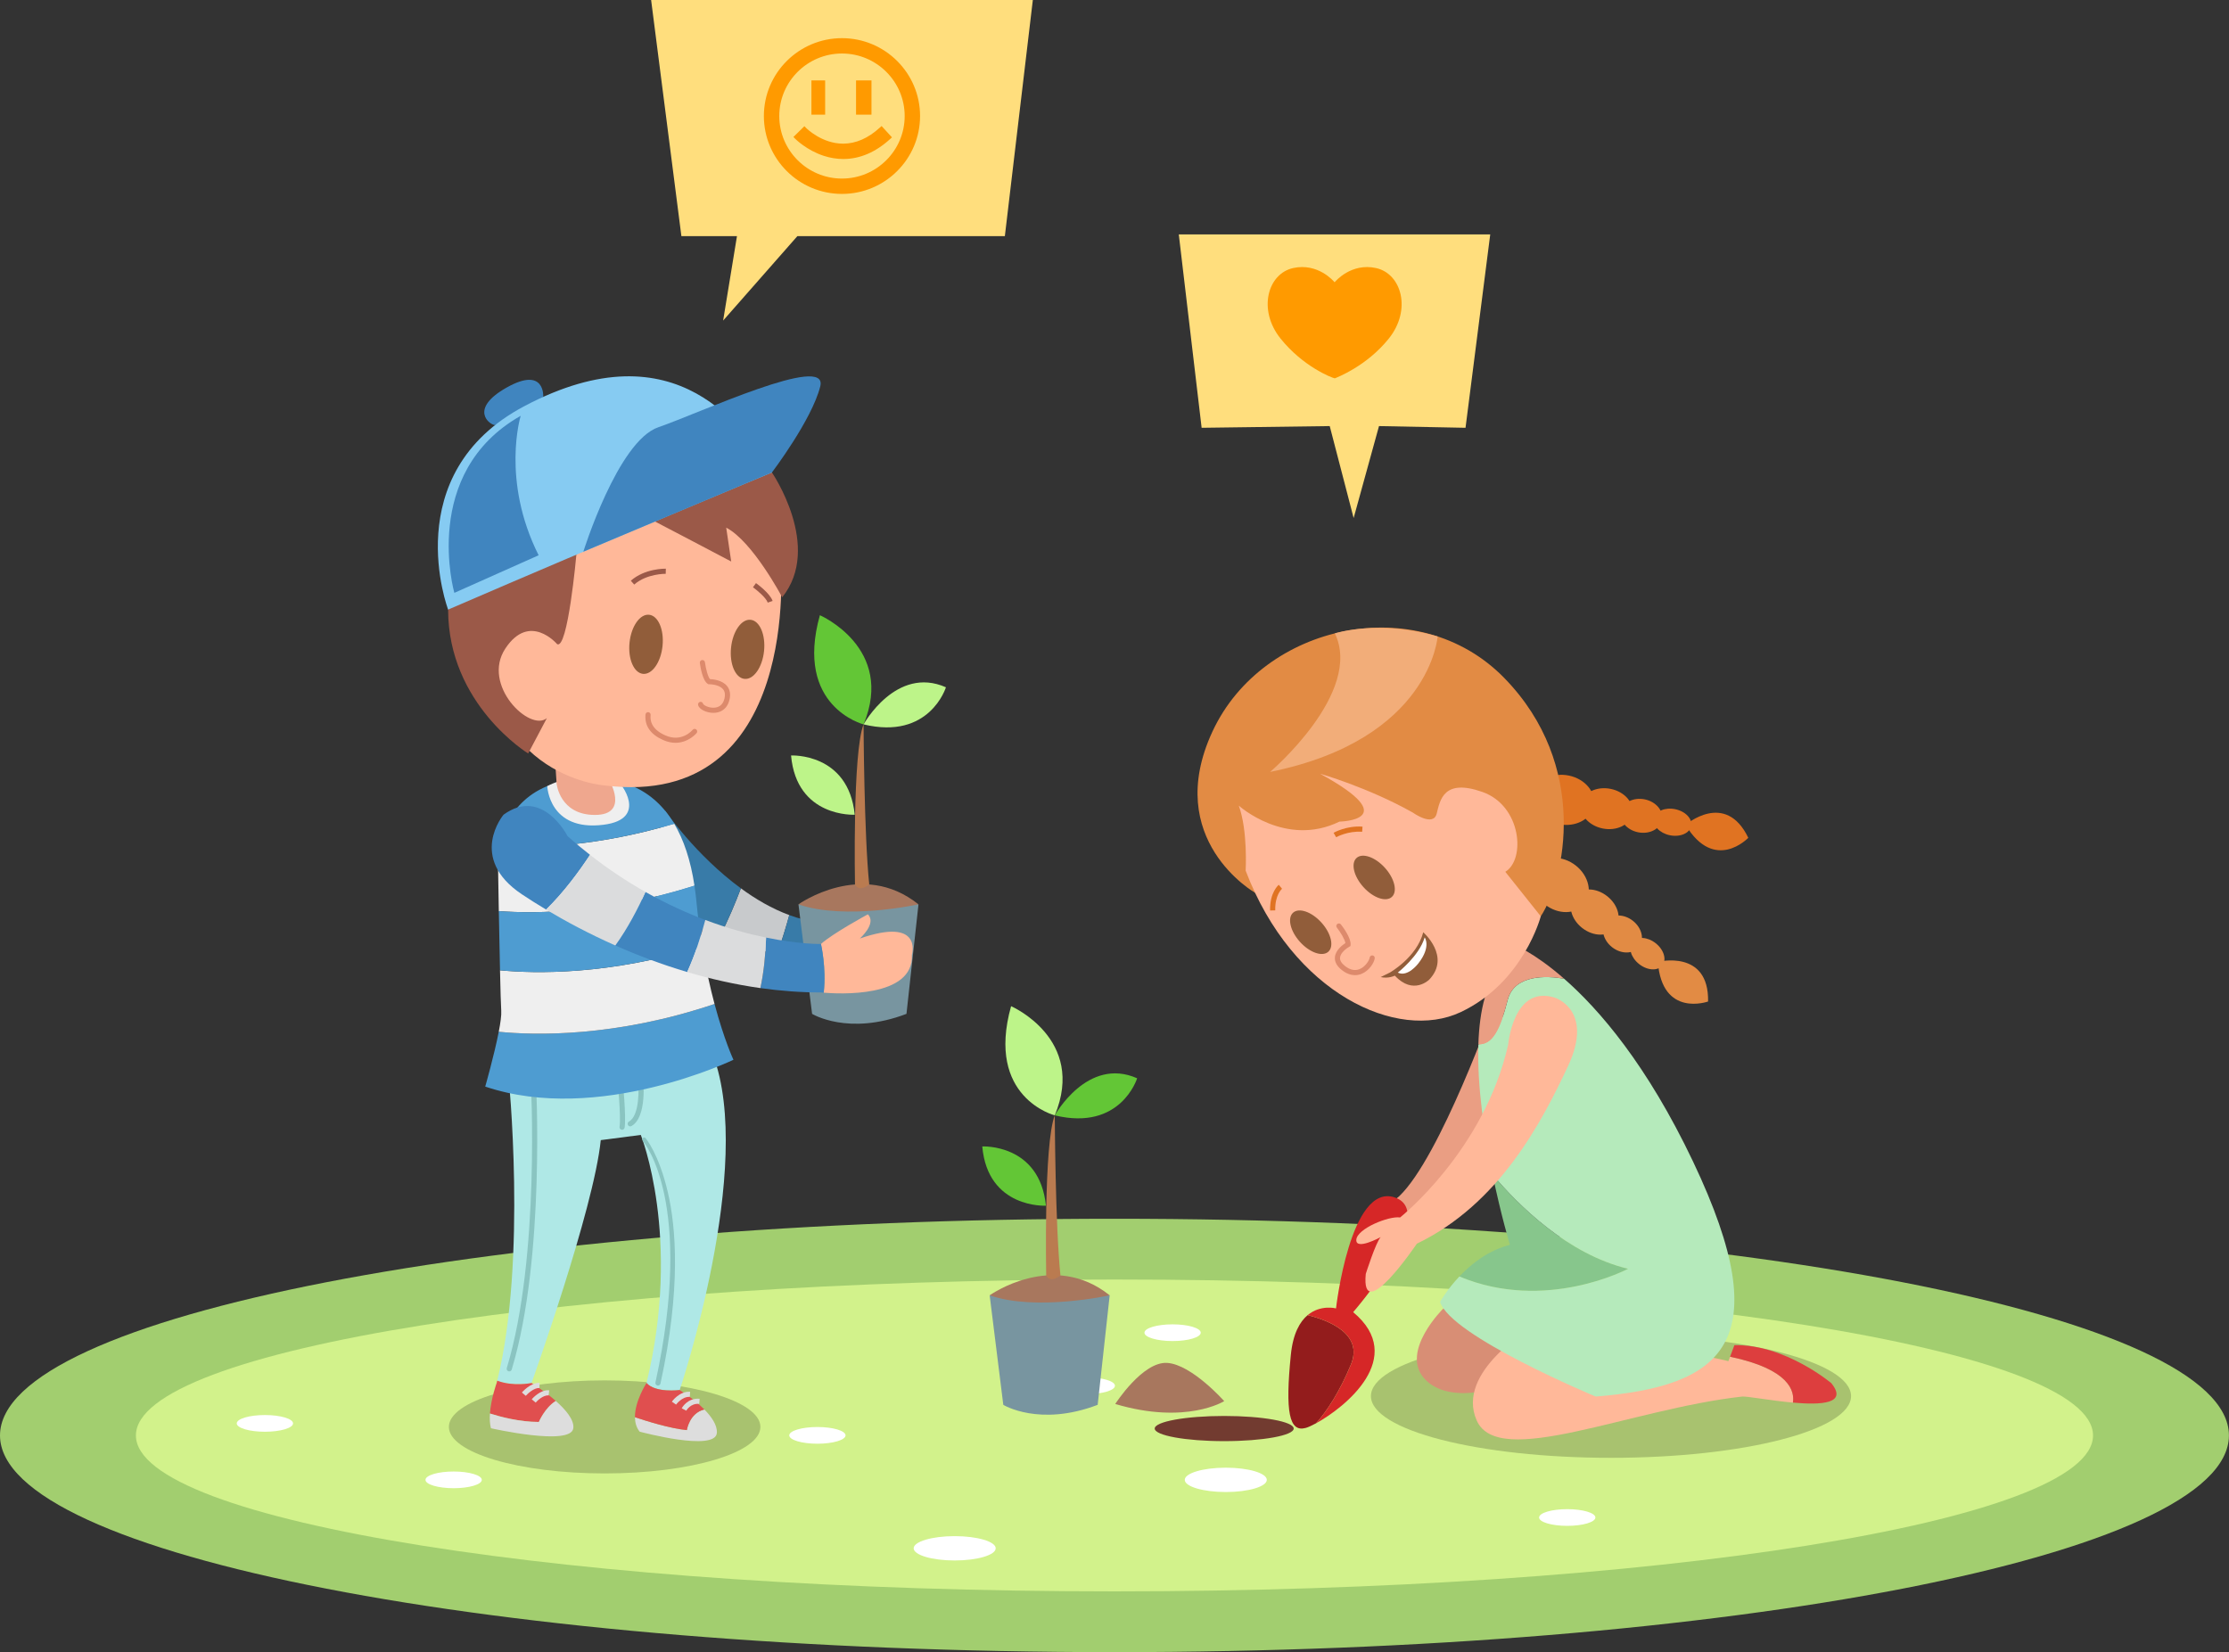
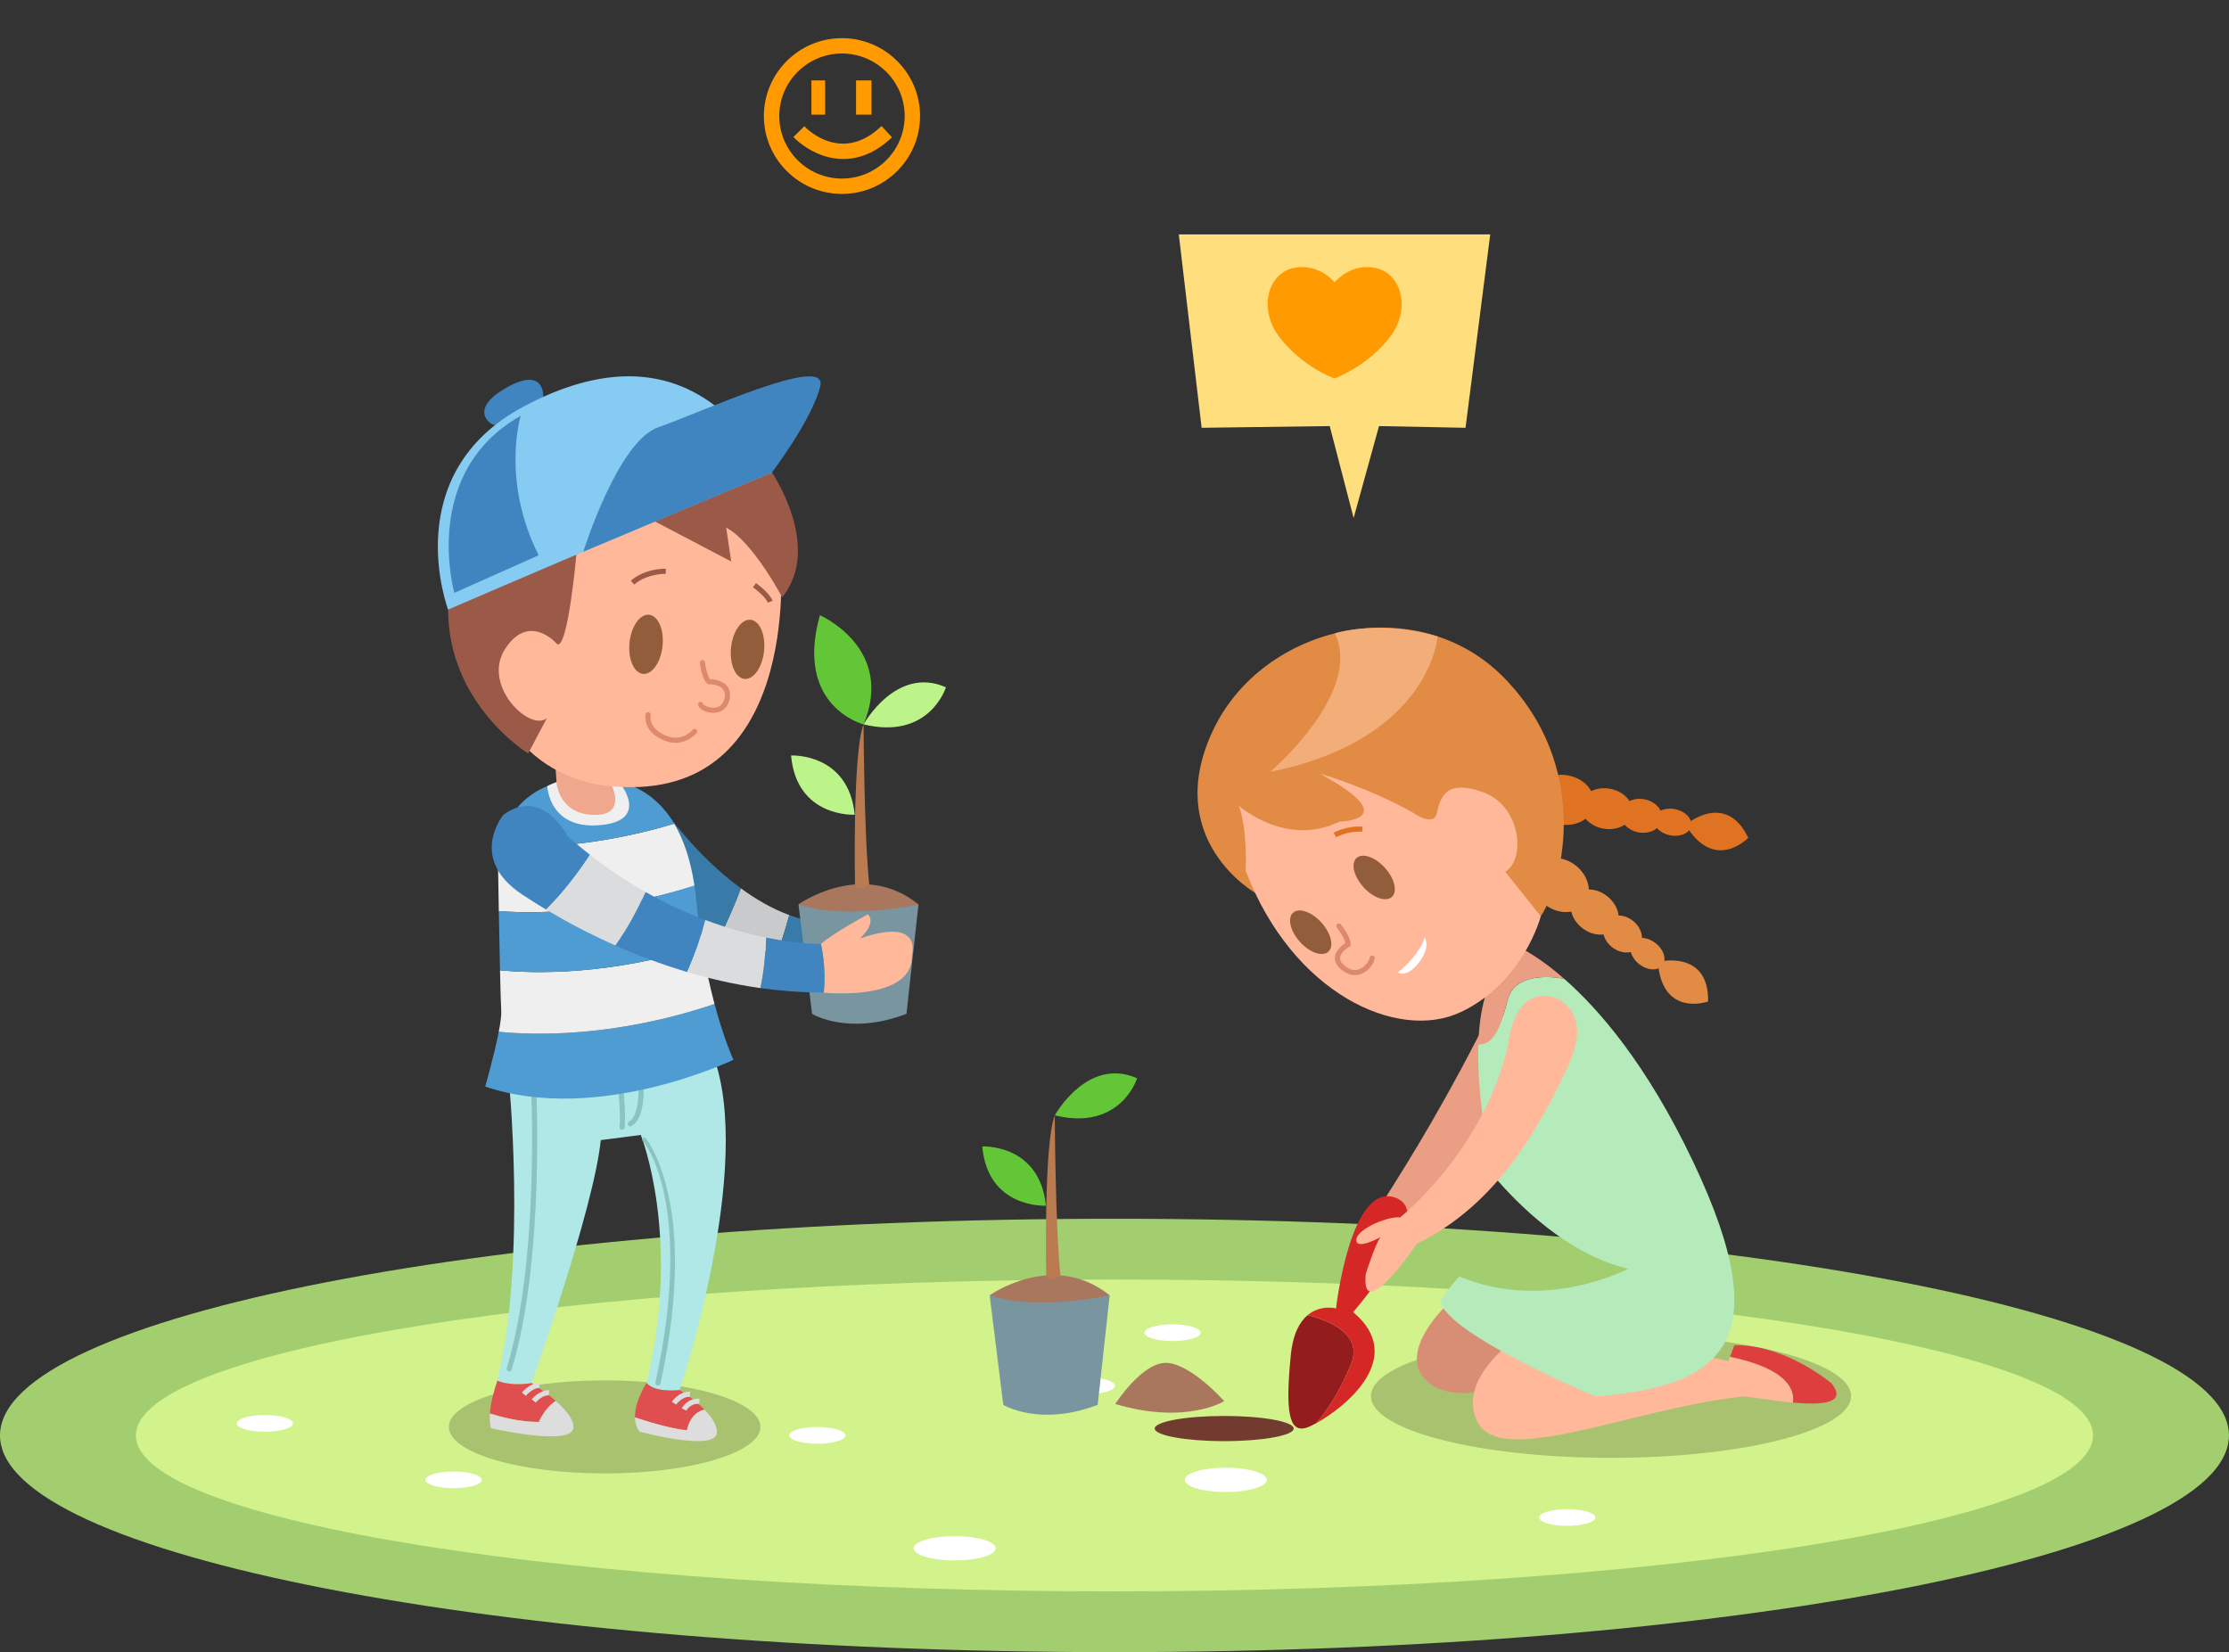
<svg xmlns="http://www.w3.org/2000/svg" height="965.6" preserveAspectRatio="xMidYMid meet" version="1.0" viewBox="0.0 0.0 1302.6 965.6" width="1302.6" zoomAndPan="magnify">
  <rect x="0.0" y="0.0" width="1302.6" height="965.6" fill="#333333" stroke="none" />
  <defs>
    <clipPath id="a">
      <path d="M 0 712 L 1302.559 712 L 1302.559 965.57 L 0 965.57 Z M 0 712" />
    </clipPath>
  </defs>
  <g>
    <g clip-path="url(#a)">
      <path d="M 1302.559 838.926 C 1302.559 908.871 1010.969 965.57 651.281 965.57 C 291.59 965.57 0 908.871 0 838.926 C 0 768.98 291.59 712.281 651.281 712.281 C 1010.969 712.281 1302.559 768.98 1302.559 838.926" fill="#a2ce6f" />
    </g>
    <g>
      <path d="M 1223.141 838.926 C 1223.141 889.254 967.105 930.055 651.281 930.055 C 335.453 930.055 79.422 889.254 79.422 838.926 C 79.422 788.594 335.453 747.797 651.281 747.797 C 967.105 747.797 1223.141 788.594 1223.141 838.926" fill="#d2f28b" />
    </g>
    <g>
      <path d="M 740.305 864.883 C 740.305 868.809 729.57 871.992 716.336 871.992 C 703.098 871.992 692.363 868.809 692.363 864.883 C 692.363 860.953 703.098 857.766 716.336 857.766 C 729.57 857.766 740.305 860.953 740.305 864.883" fill="#fff" />
    </g>
    <g>
      <path d="M 581.871 904.883 C 581.871 908.812 571.141 911.996 557.902 911.996 C 544.664 911.996 533.934 908.812 533.934 904.883 C 533.934 900.957 544.664 897.77 557.902 897.77 C 571.141 897.77 581.871 900.957 581.871 904.883" fill="#fff" />
    </g>
    <g>
      <path d="M 701.699 778.875 C 701.699 781.57 694.332 783.758 685.25 783.758 C 676.164 783.758 668.801 781.57 668.801 778.875 C 668.801 776.18 676.164 773.992 685.25 773.992 C 694.332 773.992 701.699 776.18 701.699 778.875" fill="#fff" />
    </g>
    <g>
      <path d="M 651.562 809.879 C 651.562 812.574 644.195 814.758 635.113 814.758 C 626.027 814.758 618.664 812.574 618.664 809.879 C 618.664 807.18 626.027 804.996 635.113 804.996 C 644.195 804.996 651.562 807.18 651.562 809.879" fill="#fff" />
    </g>
    <g>
      <path d="M 932.328 886.883 C 932.328 889.578 924.961 891.762 915.879 891.762 C 906.793 891.762 899.43 889.578 899.43 886.883 C 899.43 884.188 906.793 882 915.879 882 C 924.961 882 932.328 884.188 932.328 886.883" fill="#fff" />
    </g>
    <g>
      <path d="M 281.555 864.883 C 281.555 867.578 274.188 869.762 265.105 869.762 C 256.02 869.762 248.656 867.578 248.656 864.883 C 248.656 862.184 256.02 860 265.105 860 C 274.188 860 281.555 862.184 281.555 864.883" fill="#fff" />
    </g>
    <g>
      <path d="M 494.133 838.879 C 494.133 841.574 486.77 843.762 477.684 843.762 C 468.598 843.762 461.234 841.574 461.234 838.879 C 461.234 836.184 468.598 833.996 477.684 833.996 C 486.77 833.996 494.133 836.184 494.133 838.879" fill="#fff" />
    </g>
    <g>
      <path d="M 171.254 831.879 C 171.254 834.574 163.887 836.762 154.805 836.762 C 145.719 836.762 138.355 834.574 138.355 831.879 C 138.355 829.184 145.719 826.996 154.805 826.996 C 163.887 826.996 171.254 829.184 171.254 831.879" fill="#fff" />
    </g>
    <g>
      <path d="M 353.348 861.125 C 303.07 861.125 262.32 848.949 262.32 833.93 C 262.32 818.91 303.07 806.738 353.348 806.738 C 403.617 806.738 444.371 818.91 444.371 833.93 C 444.371 848.949 403.617 861.125 353.348 861.125" fill="#a8c26f" />
    </g>
    <g>
      <path d="M 941.445 852 C 863.969 852 801.16 835.852 801.16 815.93 C 801.16 796.008 863.969 779.859 941.445 779.859 C 1018.93 779.859 1081.73 796.008 1081.73 815.93 C 1081.73 835.852 1018.93 852 941.445 852" fill="#a8c26f" />
    </g>
    <g>
      <path d="M 432.969 519.176 C 429.758 527.652 425.566 537.73 420.645 547.305 C 432.355 552.137 444.207 555.438 454.086 557.641 C 456.988 549.59 459.391 541.617 461.25 534.809 C 451.137 531.086 441.602 525.496 432.969 519.176" fill="#c8cacc" />
    </g>
    <g>
      <path d="M 388.578 473.695 L 378.82 517.699 C 388.852 531.199 404.609 540.688 420.645 547.305 C 425.566 537.73 429.758 527.652 432.969 519.176 C 406.539 499.828 388.578 473.695 388.578 473.695" fill="#387ba8" />
    </g>
    <g>
      <path d="M 478.09 539.031 C 472.344 538.293 466.715 536.82 461.25 534.809 C 459.391 541.617 456.988 549.59 454.086 557.641 C 468.074 560.766 478.09 561.699 478.09 561.699 C 480.43 553.367 478.09 539.031 478.09 539.031" fill="#387ba8" />
    </g>
    <g>
      <path d="M 466.605 528.531 C 466.605 528.531 503.66 502.031 536.75 528.531 C 536.75 528.531 495.234 548.531 466.605 528.531" fill="#a8775e" />
    </g>
    <g>
      <path d="M 499.641 516.914 C 499.641 516.914 498.145 439.688 504.66 423.355 C 504.66 423.355 504.938 487.875 507.98 516.914 C 507.98 516.914 502.137 521.801 499.641 516.914" fill="#ba7b50" />
    </g>
    <g>
      <path d="M 504.66 423.355 C 504.66 423.355 464.125 413.074 479.129 359.547 C 479.129 359.547 523.215 378.688 504.66 423.355" fill="#63c636" />
    </g>
    <g>
      <path d="M 504.66 423.355 C 504.66 423.355 523.715 388.824 552.793 401.676 C 552.793 401.676 543.27 432.688 504.66 423.355" fill="#bdf489" />
    </g>
    <g>
      <path d="M 499.492 476.152 C 499.492 476.152 465.531 478.027 462.285 441.527 C 462.285 441.527 495.824 439.777 499.492 476.152" fill="#bdf489" />
    </g>
    <g>
      <path d="M 466.605 528.531 L 474.578 592.535 C 474.578 592.535 495.637 605.535 529.73 592.535 L 536.75 528.531 C 536.75 528.531 493.73 538.031 466.605 528.531" fill="#7895a0" />
    </g>
    <g>
      <path d="M 397.203 812.383 C 397.203 812.383 441.359 681.496 416.605 616.43 L 297.098 628.039 C 297.098 628.039 308.148 735.777 290.578 806.914 C 300.02 810.523 310.625 808.27 310.625 808.27 C 310.625 808.27 347.066 706.621 351.078 666.328 L 374.473 663.289 C 374.473 663.289 398.539 723.152 377.816 808.27 C 383.082 814.242 397.203 812.383 397.203 812.383" fill="#afe8e6" />
    </g>
    <g>
      <path d="M 363.527 660.289 L 363.277 660.266 C 362.457 660.129 361.906 659.355 362.047 658.539 C 363.027 652.75 360.801 630.414 360.777 630.188 C 360.691 629.363 361.297 628.629 362.121 628.547 C 362.941 628.469 363.688 629.062 363.77 629.887 C 363.863 630.824 366.059 652.855 365.012 659.039 C 364.887 659.77 364.25 660.289 363.527 660.289" fill="#8ac4c1" />
    </g>
    <g>
      <path d="M 368.293 658.289 C 367.766 658.289 367.254 658.012 366.977 657.52 C 366.574 656.797 366.832 655.883 367.559 655.48 C 373.824 651.984 373.477 636.051 372.812 630.207 C 372.719 629.383 373.312 628.641 374.137 628.547 C 374.953 628.457 375.707 629.043 375.801 629.867 C 375.91 630.809 378.312 652.922 369.023 658.098 C 368.793 658.227 368.539 658.289 368.293 658.289" fill="#8ac4c1" />
    </g>
    <g>
      <path d="M 297.598 801.484 C 297.453 801.484 297.309 801.465 297.16 801.418 C 296.367 801.18 295.918 800.344 296.156 799.551 C 315.902 734.5 310.195 631.16 310.133 630.125 C 310.086 629.297 310.719 628.59 311.551 628.539 C 312.363 628.508 313.09 629.125 313.141 629.953 C 313.195 630.992 318.938 734.855 299.035 800.418 C 298.84 801.066 298.242 801.484 297.598 801.484" fill="#8ac4c1" />
    </g>
    <g>
      <path d="M 384.504 809.77 C 384.398 809.77 384.289 809.758 384.184 809.734 C 383.367 809.559 382.855 808.762 383.031 807.949 C 405.996 702.812 376.316 667.633 376 667.289 C 375.438 666.684 374.941 665.793 375.551 665.23 C 376.16 664.668 376.688 664.559 377.254 665.164 C 377.594 665.531 385.086 674.562 390.273 696.789 C 395.016 717.102 398.117 752.98 385.973 808.59 C 385.816 809.289 385.195 809.77 384.504 809.77" fill="#8ac4c1" />
    </g>
    <g>
      <path d="M 290.578 806.914 C 290.465 807.367 290.355 807.82 290.242 808.27 C 290.242 808.27 286.93 817.344 286.316 826.109 C 292.355 828.031 303.621 831.051 314.895 831.051 C 314.895 831.051 318.348 822.766 324.793 818.758 C 318.105 812.855 310.625 808.27 310.625 808.27 C 310.625 808.27 300.02 810.523 290.578 806.914" fill="#e04f4f" />
    </g>
    <g>
      <path d="M 314.895 831.051 C 303.621 831.051 292.355 828.031 286.316 826.109 C 286.105 829.145 286.215 832.145 286.902 834.715 C 286.902 834.715 333.695 845.383 335.035 834.715 C 335.648 829.797 330.512 823.797 324.793 818.758 C 318.348 822.766 314.895 831.051 314.895 831.051" fill="#ddd" />
    </g>
    <g>
      <path d="M 307.262 815.777 L 304.98 813.82 C 305.184 813.586 310.027 808 315.312 808.172 L 315.23 811.172 C 312.023 811.078 308.395 814.465 307.262 815.777" fill="#ddd" />
    </g>
    <g>
      <path d="M 313.035 819.723 L 310.734 817.793 C 310.938 817.555 315.711 811.969 320.953 812.559 L 320.617 815.539 C 317.598 815.211 314.117 818.445 313.035 819.723" fill="#ddd" />
    </g>
    <g>
      <path d="M 401.383 835.801 C 391.766 834.895 377.953 830.59 371.055 828.273 C 371.09 831.332 371.848 834.277 373.805 836.715 C 373.805 836.715 418.262 848.715 418.93 837.383 C 419.195 832.871 415.805 827.992 411.629 823.75 C 402.867 825.785 401.383 835.801 401.383 835.801" fill="#ddd" />
    </g>
    <g>
      <path d="M 397.203 812.383 C 397.203 812.383 383.082 814.242 377.816 808.27 C 377.816 808.27 370.945 818.809 371.055 828.273 C 377.953 830.59 391.766 834.895 401.383 835.801 C 401.383 835.801 402.867 825.785 411.629 823.75 C 405.312 817.336 397.203 812.383 397.203 812.383" fill="#e04f4f" />
    </g>
    <g>
      <path d="M 395.094 820.906 L 392.625 819.191 C 392.805 818.938 397.023 812.996 403.309 813.383 L 403.129 816.379 C 398.52 816.117 395.129 820.859 395.094 820.906" fill="#ddd" />
    </g>
    <g>
      <path d="M 401.039 824.453 L 398.383 823.047 C 398.516 822.793 401.773 816.836 408.871 817.488 L 408.598 820.477 C 403.477 820 401.062 824.41 401.039 824.453" fill="#ddd" />
    </g>
    <g>
      <path d="M 405.844 517.621 C 403.582 502.656 399.527 490.699 394.004 481.414 C 350.273 494.465 313.852 495.863 291.5 494.855 C 291.023 497.23 290.914 498.695 290.914 498.695 C 290.914 498.695 291.164 514.188 291.5 532.512 C 313.832 534.09 355.293 533.68 405.844 517.621" fill="#efefef" />
    </g>
    <g>
      <path d="M 394.004 481.414 C 380.543 458.785 358.383 452 332.359 456.027 C 301.305 460.836 293.414 485.301 291.5 494.855 C 313.852 495.863 350.273 494.465 394.004 481.414" fill="#4e9cd1" />
    </g>
    <g>
      <path d="M 291.465 603.004 C 288.816 616.676 283.559 635.039 283.559 635.039 C 349.738 657.371 428.621 619.371 428.621 619.371 C 428.621 619.371 423.207 607.875 417.566 586.762 C 359.371 606.359 312.43 605.09 291.465 603.004" fill="#4e9cd1" />
    </g>
    <g>
      <path d="M 292.199 567.074 C 292.465 578.691 292.719 587.93 292.918 590.699 C 293.105 593.273 292.473 597.801 291.465 603.004 C 312.43 605.09 359.371 606.359 417.566 586.762 C 415.062 577.383 412.52 566.113 410.379 553.09 C 356.18 570.043 312.613 569.027 292.199 567.074" fill="#efefef" />
    </g>
    <g>
      <path d="M 410.379 553.09 C 409.043 544.957 407.863 536.152 406.957 526.699 C 406.656 523.555 406.281 520.535 405.844 517.621 C 355.293 533.68 313.832 534.09 291.5 532.512 C 291.715 543.953 291.957 556.496 292.199 567.074 C 312.613 569.027 356.18 570.043 410.379 553.09" fill="#4e9cd1" />
    </g>
    <g>
      <path d="M 319.816 459.434 C 319.816 459.434 320.746 486.02 352.621 482.027 C 379.57 478.652 362.418 456.926 360.965 456.602 C 360.965 456.602 339.281 449.336 319.816 459.434" fill="#efefef" />
    </g>
    <g>
      <path d="M 323.75 435.027 L 325.285 458.074 C 325.285 458.074 327.086 476.277 347.645 476.277 C 368.199 476.277 355.867 455.66 355.867 455.66 L 355.867 435.027 L 323.75 435.027" fill="#efa78e" />
    </g>
    <g>
      <path d="M 502.488 548.5 C 502.488 548.5 512.52 539.699 507.168 534.367 C 507.168 534.367 486.777 545.367 479.762 551.699 C 479.762 551.699 483.023 565.652 481.371 580.156 C 489.523 580.848 534.117 583.477 532.906 558.031 C 532.906 558.031 539.59 535.637 502.488 548.5" fill="#ffb899" />
    </g>
    <g>
      <path d="M 377.195 521.289 C 372.758 531.102 366.812 542.543 359.574 552.559 C 372.398 558.25 386.516 563.617 401.594 568.086 C 406.246 557.871 409.703 546.98 412.164 537.652 C 401.195 533.527 389.406 528.191 377.195 521.289" fill="#4085bf" />
    </g>
    <g>
      <path d="M 344.797 499.613 C 340.43 496.199 336.059 492.57 331.691 488.695 C 331.691 488.695 316.98 459.613 294.254 476.152 C 294.254 476.152 273.039 501.363 305.039 522.699 C 309.172 525.453 313.895 528.453 319.133 531.59 C 329.52 521.449 338.488 509.207 344.797 499.613" fill="#4085bf" />
    </g>
    <g>
      <path d="M 344.797 499.613 C 338.488 509.207 329.52 521.449 319.133 531.59 C 330.375 538.316 344.027 545.664 359.574 552.559 C 366.812 542.543 372.758 531.102 377.195 521.289 C 366.621 515.312 355.734 508.168 344.797 499.613" fill="#dbdcdd" />
    </g>
    <g>
      <path d="M 479.762 551.699 C 479.762 551.699 467.336 551.973 447.691 547.961 C 447.398 557.363 446.48 567.711 444.371 577.473 C 455.973 579.105 467.91 580.035 480.094 580.035 C 480.094 580.035 480.551 580.086 481.371 580.156 C 483.023 565.652 479.762 551.699 479.762 551.699" fill="#4085bf" />
    </g>
    <g>
      <path d="M 412.164 537.652 C 409.703 546.98 406.246 557.871 401.594 568.086 C 415.141 572.098 429.469 575.375 444.371 577.473 C 446.48 567.711 447.398 557.363 447.691 547.961 C 437.539 545.883 425.453 542.652 412.164 537.652" fill="#dbdcdd" />
    </g>
    <g>
      <path d="M 456.164 327.793 C 456.164 327.793 469.066 473.254 353.48 459.07 C 353.48 459.07 275.5 453.82 284.32 354.227 C 293.145 254.629 390.711 267.031 390.711 267.031 C 390.711 267.031 446.559 271.164 456.164 327.793" fill="#ffb899" />
    </g>
    <g>
      <path d="M 367.891 375.555 C 366.902 385.094 370.422 393.27 375.742 393.82 C 381.07 394.367 386.188 387.078 387.176 377.543 C 388.164 368.004 384.645 359.828 379.32 359.277 C 373.996 358.73 368.879 366.02 367.891 375.555" fill="#915d3a" />
    </g>
    <g>
      <path d="M 427.219 378.5 C 426.23 388.035 429.746 396.215 435.07 396.762 C 440.395 397.309 445.512 390.023 446.5 380.484 C 447.484 370.945 443.973 362.77 438.648 362.223 C 433.32 361.672 428.203 368.961 427.219 378.5" fill="#915d3a" />
    </g>
    <g>
      <path d="M 448.66 352.188 C 447.625 349.18 442.082 344.695 440.031 343.223 L 441.789 340.789 C 442.625 341.387 449.973 346.766 451.508 351.211 L 448.66 352.188" fill="#9b5948" />
    </g>
    <g>
      <path d="M 370.621 341.641 L 368.641 339.387 C 376.93 332.133 388.613 332.344 389.109 332.355 L 389.035 335.355 C 388.922 335.355 378.016 335.172 370.621 341.641" fill="#9b5948" />
    </g>
    <g>
      <path d="M 421.449 415.594 C 420.113 416.27 418.559 416.621 416.82 416.617 C 413.109 416.609 408.555 414.711 407.949 411.996 C 407.77 411.188 408.281 410.387 409.094 410.207 C 409.902 410.027 410.707 410.539 410.887 411.348 C 411.082 411.98 413.82 413.738 417.184 413.609 C 419.473 413.523 422.406 412.512 423.391 408.176 C 423.902 405.91 423.633 404.168 422.559 402.844 C 420.148 399.871 414.504 399.902 414.445 399.902 L 414.035 399.906 L 413.676 399.699 C 410.594 397.914 409.301 389.863 408.973 387.438 C 408.867 386.617 409.445 385.863 410.266 385.754 C 411.09 385.645 411.848 386.223 411.957 387.043 C 412.492 391.051 413.777 395.738 414.941 396.91 C 416.664 396.973 422.055 397.457 424.891 400.945 C 426.562 403.004 427.043 405.656 426.324 408.836 C 425.598 412.039 423.895 414.359 421.449 415.594" fill="#dd8a6c" />
    </g>
    <g>
      <path d="M 394.738 434.121 C 392.555 434.121 390.129 433.66 387.492 432.488 C 380.266 429.266 376.797 424.395 377.188 418.012 C 377.195 417.895 377.203 417.805 377.203 417.738 C 377.203 416.93 377.848 416.234 378.66 416.207 C 379.465 416.184 380.156 416.773 380.207 417.582 C 380.215 417.707 380.211 417.914 380.195 418.195 C 380.078 420.062 379.73 425.742 388.719 429.75 C 398.445 434.086 404.516 426.844 404.766 426.531 C 405.289 425.891 406.238 425.793 406.879 426.312 C 407.523 426.832 407.629 427.773 407.109 428.418 C 407.051 428.488 402.398 434.121 394.738 434.121" fill="#dd8a6c" />
    </g>
    <g>
      <path d="M 451.098 276.129 C 451.098 276.129 480.844 319.57 457.105 349.086 C 457.105 349.086 439.887 316.449 424.383 308.367 L 427.312 328.16 C 427.312 328.16 380.406 303.422 366.984 296.656 L 336.824 324.18 C 336.824 324.18 331.809 380.254 325.535 376.41 C 325.535 376.41 309.512 357.582 295.328 379.004 C 281.148 400.426 309.727 428 319.586 419.688 L 308.66 440.359 C 308.66 440.359 261.906 411.773 261.879 356.273 C 261.879 356.273 249.504 267.988 318.555 242.223 C 387.609 216.457 421.281 240.348 451.098 276.129" fill="#9b5948" />
    </g>
    <g>
      <path d="M 317.473 231.953 C 317.473 231.953 318.668 213.812 296.16 226.453 C 273.656 239.098 286.16 248.359 289.305 248.438 C 289.305 248.438 308.809 242.781 317.473 231.953" fill="#4085bf" />
    </g>
    <g>
      <path d="M 451.098 276.129 C 451.098 276.129 356.238 315.492 261.879 356.273 C 261.879 356.273 231.781 276.949 306.305 237.434 C 396.402 189.652 435.977 252.23 451.098 276.129" fill="#86cbf2" />
    </g>
    <g>
      <path d="M 340.891 322.449 C 340.891 322.449 361.031 257.812 384.738 249.688 C 408.449 241.57 484.27 206.211 479.355 225.805 C 474.441 245.398 451.098 276.129 451.098 276.129 L 340.891 322.449" fill="#4085bf" />
    </g>
    <g>
      <path d="M 265.512 346.488 C 265.512 346.488 245.457 276.352 304.281 243.016 C 304.281 243.016 292.711 280.613 314.77 324.52 L 265.512 346.488" fill="#4085bf" />
    </g>
    <g>
-       <path d="M 873.34 587.02 C 873.34 587.02 841.691 676.254 817.688 699.102 C 817.688 699.102 788.219 722.223 793.418 737.527 C 798.617 752.836 824.141 734.336 827.988 716.527 C 827.988 716.527 888.379 662.023 895.398 619.023 L 873.34 587.02" fill="#ea9e83" />
+       <path d="M 873.34 587.02 C 817.688 699.102 788.219 722.223 793.418 737.527 C 798.617 752.836 824.141 734.336 827.988 716.527 C 827.988 716.527 888.379 662.023 895.398 619.023 L 873.34 587.02" fill="#ea9e83" />
    </g>
    <g>
      <path d="M 843.527 764.676 C 843.527 764.676 818.191 789.527 832.23 805.527 C 846.266 821.531 883.703 814.863 908.438 789.527 L 843.527 764.676" fill="#d88e75" />
    </g>
    <g>
      <path d="M 895.734 775.527 L 927.566 794.863 C 973.438 784.863 1010.039 795.531 1010.039 795.531 L 1011.02 792.922 C 1046.121 800.242 1048.809 813.289 1047.75 819.727 C 1034.578 818.539 1020.719 815.906 1018.07 816.199 C 952.387 823.496 875.68 858.867 862.98 830.199 C 850.277 801.531 895.734 775.527 895.734 775.527" fill="#ffb899" />
    </g>
    <g>
      <path d="M 1011.02 792.922 L 1013.551 786.195 C 1043.121 785.531 1070.211 808.383 1070.211 808.383 C 1079.922 820.406 1064.391 821.227 1047.75 819.727 C 1048.809 813.289 1046.121 800.242 1011.02 792.922" fill="#dd3e3e" />
    </g>
    <g>
      <path d="M 754.348 791.863 C 755.602 779.359 759.629 772.41 764.18 768.605 C 776.305 771.625 796.898 779.535 789.441 797.531 C 782.941 813.219 775.391 824.832 769.098 831.809 C 766.48 833.234 764.348 834.176 763.039 834.535 C 753.348 837.203 751.004 825.199 754.348 791.863" fill="#931c1c" />
    </g>
    <g>
      <path d="M 764.18 768.605 C 771.75 762.273 780.754 764.676 780.754 764.676 C 780.754 764.676 789.109 690.859 815.18 699.859 C 841.25 708.859 790.777 766.863 790.777 766.863 C 822.586 793.395 785.859 822.664 769.098 831.809 C 775.391 824.832 782.941 813.219 789.441 797.531 C 796.898 779.535 776.305 771.625 764.18 768.605" fill="#d62727" />
    </g>
    <g>
-       <path d="M 951.406 741.523 C 951.406 741.523 903.426 767.172 852.836 746.02 C 859.754 738.699 869.715 730.762 882.363 727.527 C 882.363 727.527 877.152 710.191 872.258 686.504 C 887.352 704.41 916.098 733.023 951.406 741.523" fill="#87c68c" />
-     </g>
+       </g>
    <g>
      <path d="M 852.836 746.02 C 903.426 767.172 951.406 741.523 951.406 741.523 C 916.098 733.023 887.352 704.41 872.258 686.504 C 867.551 663.734 863.145 635.098 863.938 610.336 C 872.379 610.59 876.711 601.465 881.023 584.52 C 884.914 569.254 903.93 570.277 914.027 571.973 C 934.336 589.734 962.379 622.02 989.402 678.859 C 1040.129 785.531 1006.059 810.199 932.512 816.199 C 932.512 816.199 847.602 780.863 841.586 760.863 C 841.586 760.863 845.492 753.789 852.836 746.02" fill="#b5eabb" />
    </g>
    <g>
      <path d="M 881.023 584.52 C 876.711 601.465 872.379 610.59 863.938 610.336 C 864.258 600.387 865.41 591.062 867.73 583 C 867.73 583 858.223 563.914 884.367 551.988 C 884.367 551.988 896.227 556.398 914.027 571.973 C 903.93 570.277 884.914 569.254 881.023 584.52" fill="#ea9e83" />
    </g>
    <g>
      <path d="M 910.961 481.672 C 920.59 483.652 929.707 478.898 931.328 471.055 C 932.953 463.215 926.461 455.25 916.836 453.27 C 907.207 451.289 898.09 456.039 896.465 463.883 C 894.844 471.727 901.332 479.691 910.961 481.672" fill="#e07322" />
    </g>
    <g>
      <path d="M 936.52 484.18 C 928.293 482.484 922.691 475.938 924.016 469.551 C 925.336 463.168 933.074 459.363 941.305 461.055 C 949.531 462.746 955.133 469.297 953.812 475.684 C 952.488 482.066 944.75 485.871 936.52 484.18" fill="#e07322" />
    </g>
    <g>
      <path d="M 957.219 486.402 C 950.586 485.039 946.094 479.629 947.191 474.32 C 948.293 469.012 954.562 465.816 961.195 467.18 C 967.832 468.547 972.32 473.957 971.223 479.266 C 970.125 484.57 963.855 487.77 957.219 486.402" fill="#e07322" />
    </g>
    <g>
      <path d="M 975.84 488.148 C 969.836 486.914 965.672 482.504 966.539 478.301 C 967.41 474.098 972.98 471.691 978.988 472.926 C 984.992 474.164 989.156 478.57 988.289 482.773 C 987.418 486.977 981.844 489.383 975.84 488.148" fill="#e07322" />
    </g>
    <g>
      <path d="M 985.016 482.102 C 985.016 482.102 1008.309 461.875 1021.68 489.645 C 1021.68 489.645 1002.051 510.285 985.016 482.102" fill="#e07322" />
    </g>
    <g>
      <path d="M 733.434 521.758 C 733.434 521.758 679.141 490.848 708.555 427.512 C 737.969 364.176 828.883 344.84 879.02 396.176 C 929.156 447.512 914.453 514.176 900.41 535.516 L 733.434 521.758" fill="#e28b44" />
    </g>
    <g>
      <path d="M 902.844 528.605 C 910.555 534.688 920.844 534.523 925.824 528.242 C 930.805 521.961 928.59 511.941 920.883 505.859 C 913.172 499.777 902.883 499.941 897.902 506.223 C 892.922 512.504 895.133 522.523 902.844 528.605" fill="#e28b44" />
    </g>
    <g>
      <path d="M 924.555 542.293 C 917.965 537.098 915.91 528.738 919.965 523.621 C 924.02 518.508 932.648 518.574 939.238 523.773 C 945.828 528.973 947.883 537.332 943.828 542.445 C 939.773 547.559 931.145 547.492 924.555 542.293" fill="#e28b44" />
    </g>
    <g>
      <path d="M 942.047 553.551 C 936.734 549.359 935.156 542.516 938.527 538.266 C 941.898 534.016 948.941 533.965 954.254 538.156 C 959.57 542.348 961.145 549.191 957.773 553.441 C 954.402 557.695 947.363 557.742 942.047 553.551" fill="#e28b44" />
    </g>
    <g>
      <path d="M 957.898 563.449 C 953.09 559.656 951.355 553.852 954.023 550.484 C 956.691 547.121 962.758 547.465 967.566 551.258 C 972.375 555.051 974.109 560.855 971.441 564.223 C 968.77 567.59 962.711 567.242 957.898 563.449" fill="#e28b44" />
    </g>
    <g>
      <path d="M 968.82 562.156 C 968.82 562.156 998.738 554.516 998.184 585.312 C 998.184 585.312 971.355 594.965 968.82 562.156" fill="#e28b44" />
    </g>
    <g>
      <path d="M 840.133 371.953 C 840.133 371.953 836.051 432.113 742.223 451.145 C 742.223 451.145 796.777 404.816 780.074 370.16 C 780.074 370.16 805.418 361.902 840.133 371.953" fill="#f2ad79" />
    </g>
    <g>
      <path d="M 900.41 535.516 C 900.41 535.516 890.387 574.184 853.617 591.516 C 816.852 608.852 755.352 580.852 727.941 508.848 C 727.941 508.848 729.281 485.516 723.934 470.848 C 723.934 470.848 751.34 495.516 782.758 480.18 C 782.758 480.18 821.527 479.516 771.395 452.18 C 771.395 452.18 799.469 460.18 825.539 474.848 C 825.539 474.848 837.574 483.516 839.578 475.516 C 841.586 467.512 843.594 454.844 866.32 462.848 C 889.047 470.848 891.723 502.184 879.688 509.516 L 900.41 535.516" fill="#ffb899" />
    </g>
    <g>
      <path d="M 796.777 518.453 C 802.465 524.754 809.887 527.336 813.352 524.223 C 816.816 521.113 815.02 513.484 809.336 507.184 C 803.648 500.883 796.23 498.301 792.766 501.414 C 789.297 504.523 791.094 512.156 796.777 518.453" fill="#915d3a" />
    </g>
    <g>
      <path d="M 759.676 550.457 C 765.363 556.754 772.781 559.34 776.25 556.227 C 779.715 553.113 777.918 545.484 772.234 539.184 C 766.551 532.887 759.133 530.305 755.66 533.414 C 752.195 536.527 753.992 544.156 759.676 550.457" fill="#915d3a" />
    </g>
    <g>
      <path d="M 791.855 569.918 C 793.32 569.918 794.602 569.594 795.641 569.176 C 800.117 567.371 803.016 562.73 803.383 560.078 C 803.496 559.258 802.926 558.5 802.102 558.383 C 801.281 558.27 800.52 558.844 800.402 559.664 C 800.18 561.273 797.961 565.004 794.516 566.391 C 791.809 567.48 788.957 566.875 786.031 564.59 C 783.953 562.961 782.965 561.312 783.094 559.688 C 783.328 556.762 787.074 554.086 788.496 553.301 L 789.191 552.918 L 789.27 552.129 C 789.641 548.203 784.621 541.555 783.609 540.262 C 783.102 539.609 782.156 539.492 781.5 540 C 780.844 540.512 780.727 541.453 781.234 542.105 C 783.223 544.652 785.871 548.871 786.238 551.164 C 784.473 552.305 780.434 555.348 780.098 559.438 C 779.879 562.133 781.246 564.66 784.176 566.949 C 787.039 569.188 789.656 569.918 791.855 569.918" fill="#dd8a6c" />
    </g>
    <g>
-       <path d="M 812.172 568.418 C 812.172 568.418 827.938 559.535 831.727 544.852 C 831.727 544.852 848.02 559.02 835.234 572.52 C 835.234 572.52 825.914 581.855 815.113 570.188 C 815.113 570.188 811.523 572.074 806.836 571.047 L 812.172 568.418" fill="#915d3a" />
-     </g>
+       </g>
    <g>
      <path d="M 816.852 568.418 C 816.852 568.418 829.387 558.688 832.562 547.852 C 832.562 547.852 836.57 553.184 828.883 563.02 C 828.883 563.02 822.699 571.316 816.852 568.418" fill="#fff" />
    </g>
    <g>
      <path d="M 780.836 489.312 C 780.902 489.277 787.594 485.508 796.02 486.113 L 796.234 483.121 C 786.863 482.449 779.633 486.539 779.332 486.715 L 780.836 489.312" fill="#e07322" />
    </g>
    <g>
-       <path d="M 742.23 532.133 L 745.238 532.059 C 745.012 523.09 749.039 519.562 749.215 519.418 L 747.293 517.109 C 747.074 517.285 741.965 521.602 742.23 532.133" fill="#e07322" />
-     </g>
+       </g>
    <g>
      <path d="M 674.797 834.895 C 674.797 830.828 692.98 827.535 715.406 827.535 C 737.836 827.535 756.02 830.828 756.02 834.895 C 756.02 838.957 737.836 842.254 715.406 842.254 C 692.98 842.254 674.797 838.957 674.797 834.895" fill="#723b30" />
    </g>
    <g>
      <path d="M 715.406 818.867 C 715.406 818.867 693.184 832.867 651.734 820.535 C 651.734 820.535 667.777 795.531 682.152 796.531 C 696.523 797.531 715.406 818.867 715.406 818.867" fill="#a8775e" />
    </g>
    <g>
      <path d="M 908.438 583 C 908.438 583 931.789 590.02 916.352 623.023 C 900.914 656.023 876.086 703.684 827.988 726.859 C 827.988 726.859 795.125 775.531 798.133 744.527 C 798.133 744.527 804.004 726.027 806.836 723.027 C 806.836 723.027 792.117 731.027 792.617 724.527 C 793.121 718.027 811.672 710.527 818.188 711.527 C 818.188 711.527 867.355 672.512 881.359 610.523 C 881.359 610.523 884.285 575.605 908.438 583" fill="#ffb899" />
    </g>
    <g>
      <path d="M 578.348 757.031 C 578.348 757.031 615.398 730.527 648.488 757.031 C 648.488 757.031 606.973 777.031 578.348 757.031" fill="#a8775e" />
    </g>
    <g>
      <path d="M 611.379 745.414 C 611.379 745.414 609.883 668.188 616.398 651.855 C 616.398 651.855 616.676 716.375 619.719 745.414 C 619.719 745.414 613.875 750.301 611.379 745.414" fill="#ba7b50" />
    </g>
    <g>
-       <path d="M 616.398 651.855 C 616.398 651.855 575.863 641.574 590.867 588.047 C 590.867 588.047 634.949 607.184 616.398 651.855" fill="#bdf489" />
-     </g>
+       </g>
    <g>
      <path d="M 616.398 651.855 C 616.398 651.855 635.453 617.324 664.531 630.176 C 664.531 630.176 655.004 661.188 616.398 651.855" fill="#63c636" />
    </g>
    <g>
      <path d="M 611.23 704.652 C 611.23 704.652 577.27 706.527 574.023 670.023 C 574.023 670.023 607.562 668.273 611.23 704.652" fill="#63c636" />
    </g>
    <g>
      <path d="M 578.348 757.031 L 586.316 821.035 C 586.316 821.035 607.375 834.035 641.469 821.035 L 648.488 757.031 C 648.488 757.031 605.469 766.531 578.348 757.031" fill="#7895a0" />
    </g>
    <g>
-       <path d="M 603.574 0 L 380.504 0 L 398.199 138.008 L 430.676 138.008 L 422.59 187.352 L 465.973 138.008 L 587.223 138.008 L 603.574 0" fill="#ffde7d" />
-     </g>
+       </g>
    <g>
      <path d="M 492.039 104.359 C 471.836 104.359 455.398 87.965 455.398 67.816 C 455.398 47.664 471.836 31.273 492.039 31.273 C 512.242 31.273 528.68 47.664 528.68 67.816 C 528.68 87.965 512.242 104.359 492.039 104.359 Z M 492.039 22.301 C 466.871 22.301 446.398 42.715 446.398 67.816 C 446.398 92.914 466.871 113.332 492.039 113.332 C 517.203 113.332 537.676 92.914 537.676 67.816 C 537.676 42.715 517.203 22.301 492.039 22.301" fill="#ff9a00" />
    </g>
    <g>
      <path d="M 509.285 47.004 L 500.262 47.004 L 500.262 67.004 L 509.285 67.004 L 509.285 47.004" fill="#ff9a00" />
    </g>
    <g>
      <path d="M 482.211 47.004 L 474.188 47.004 L 474.188 67.004 L 482.211 67.004 L 482.211 47.004" fill="#ff9a00" />
    </g>
    <g>
      <path d="M 515.18 73.648 L 514.137 74.602 C 507.336 80.812 500.133 83.957 492.73 83.957 C 480.336 83.957 471.438 75.137 471.066 74.762 L 470.074 73.762 L 463.664 80.051 L 464.652 81.059 C 464.926 81.328 471.379 87.805 481.379 91.07 C 485.156 92.301 489.008 92.926 492.824 92.926 C 502.488 92.926 511.699 88.988 520.211 81.223 L 521.254 80.27 L 515.18 73.648" fill="#ff9a00" />
    </g>
    <g>
      <path d="M 688.871 137.008 L 870.871 137.008 L 856.434 250.016 L 805.871 249.016 L 791.051 302.754 L 777.074 249.016 L 702.219 250.016 L 688.871 137.008" fill="#ffde7d" />
    </g>
    <g>
      <path d="M 804.113 156.652 C 789.691 153.508 780.508 164.277 779.93 164.977 C 779.352 164.277 770.164 153.508 755.738 156.652 C 740.84 159.902 734.848 181.062 748.352 197.887 C 761.414 214.152 778.016 220.711 780.023 221.121 L 780.023 221.145 L 780.023 221.133 L 780.023 221.145 L 780.023 221.121 C 781.023 220.711 798.531 214.152 811.594 197.887 C 825.102 181.062 819.016 159.902 804.113 156.652" fill="#ff9a00" />
    </g>
  </g>
</svg>